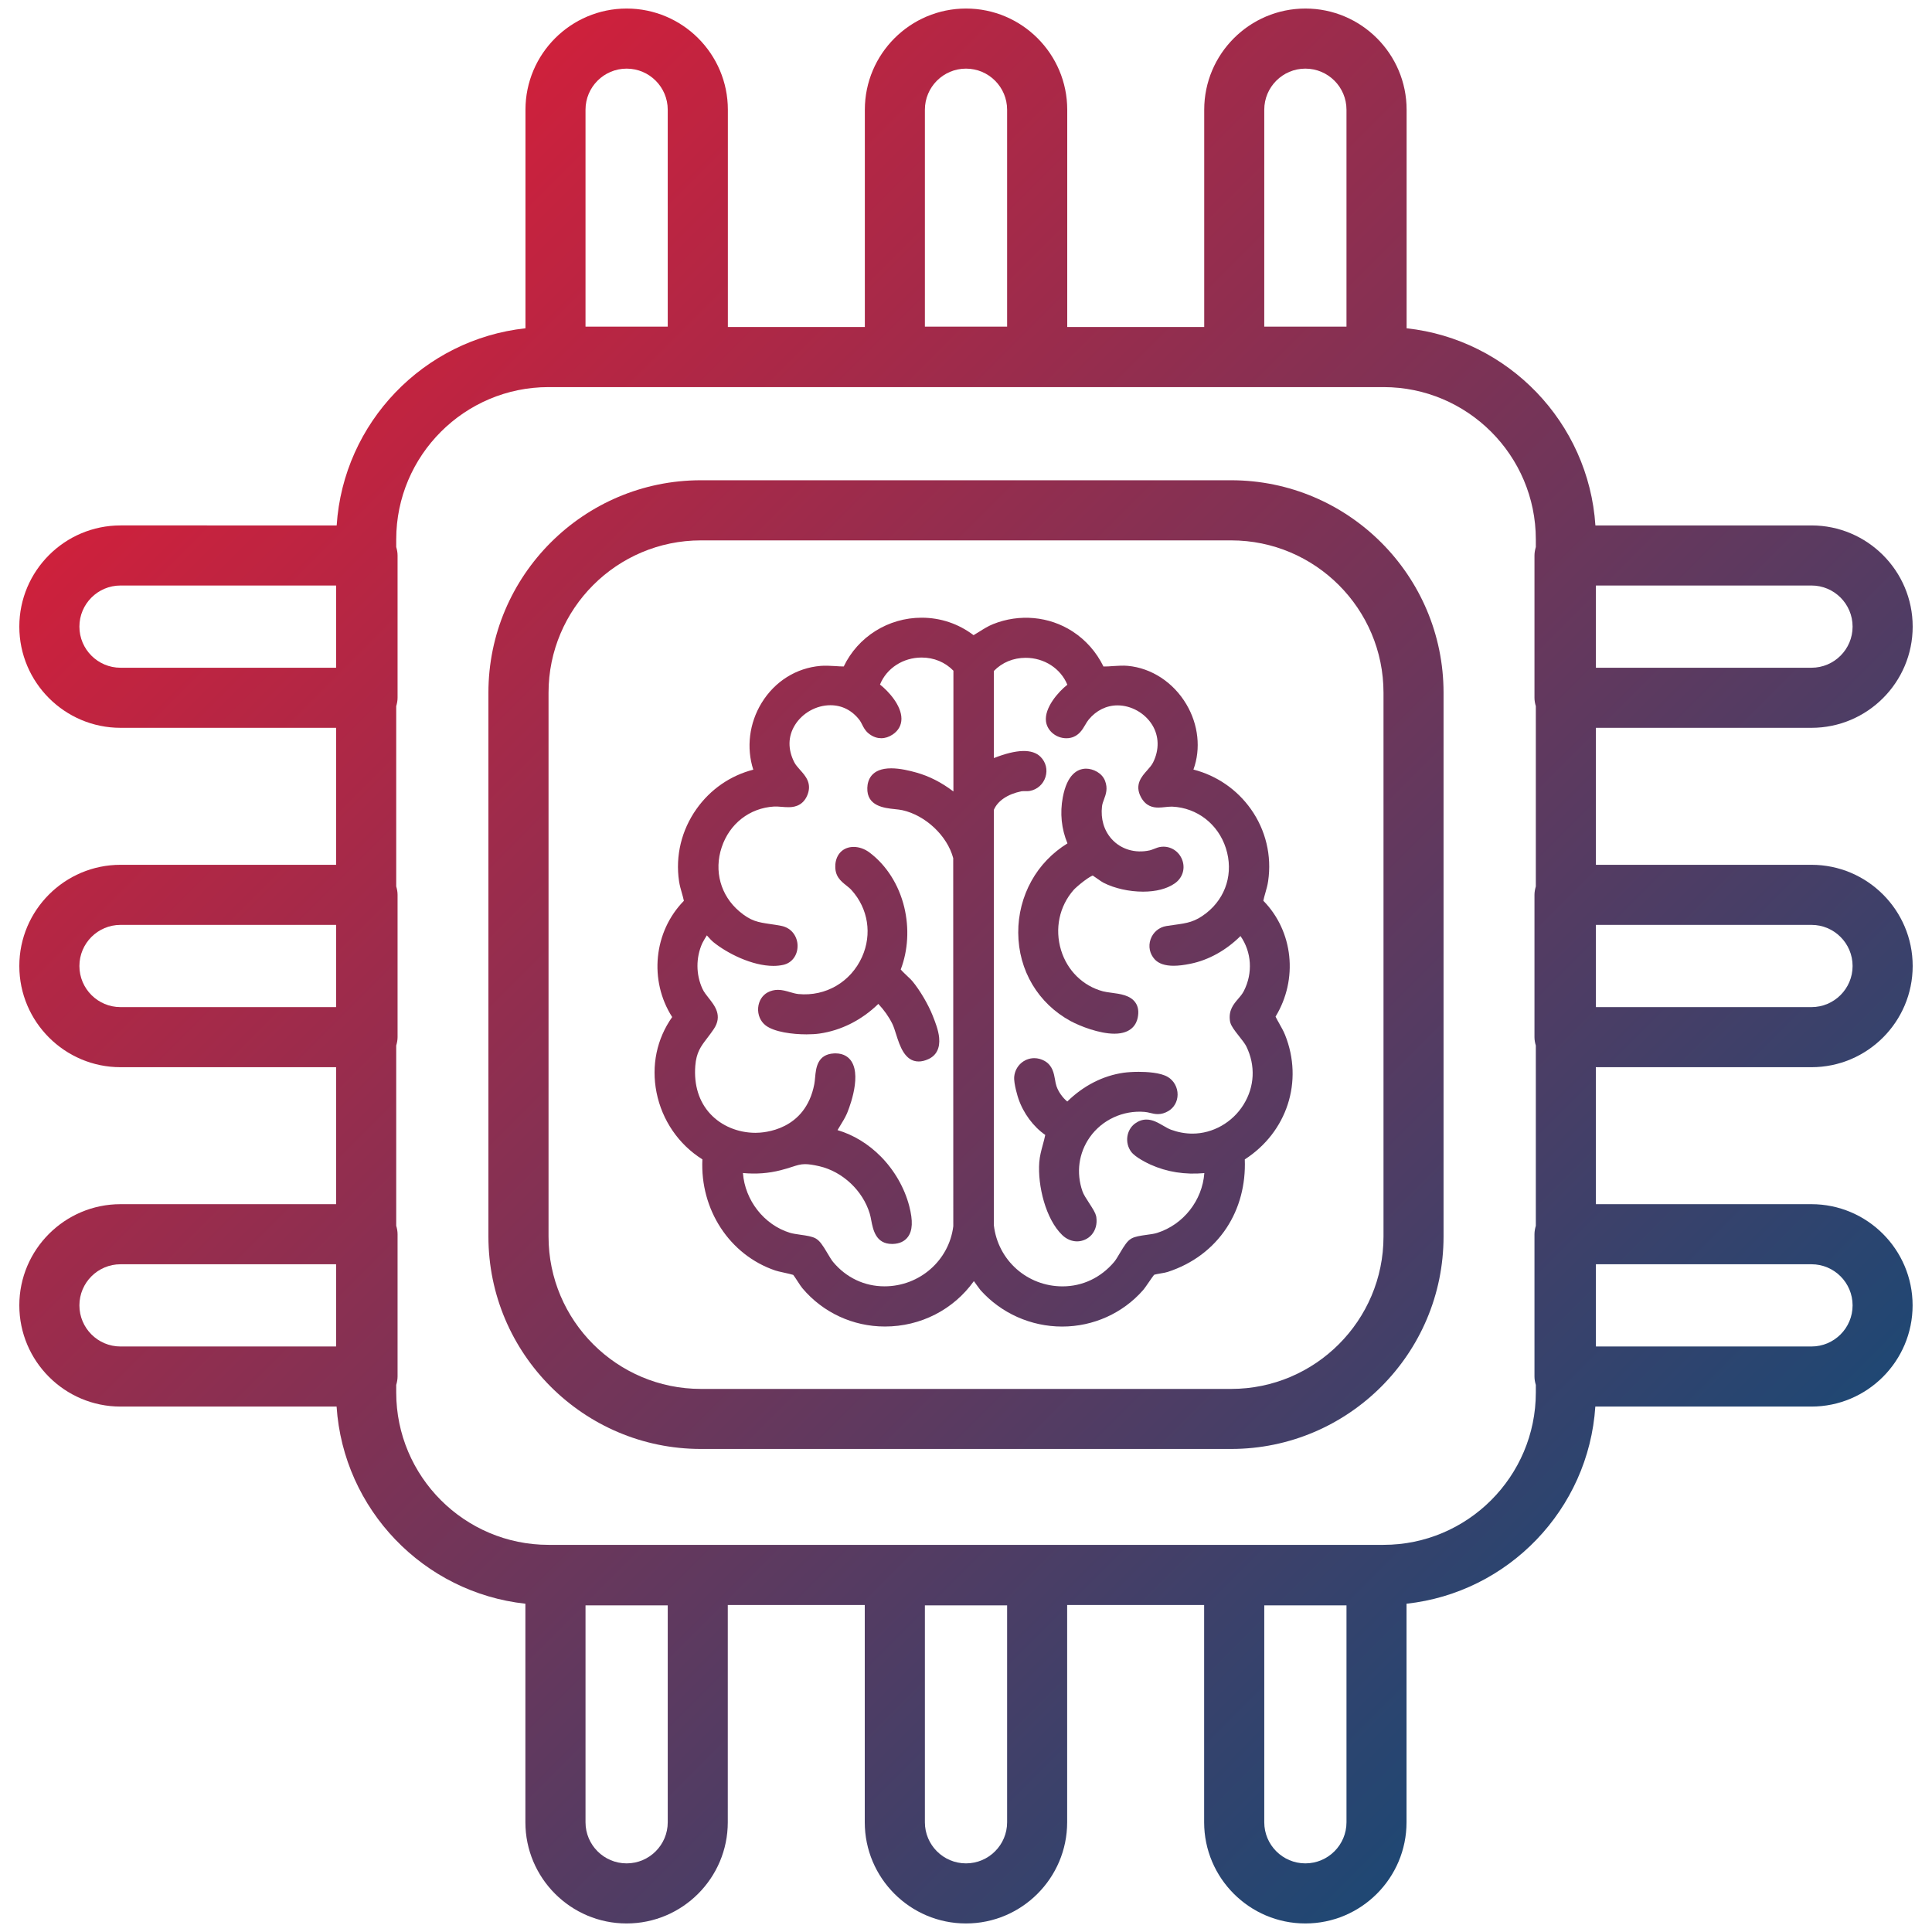
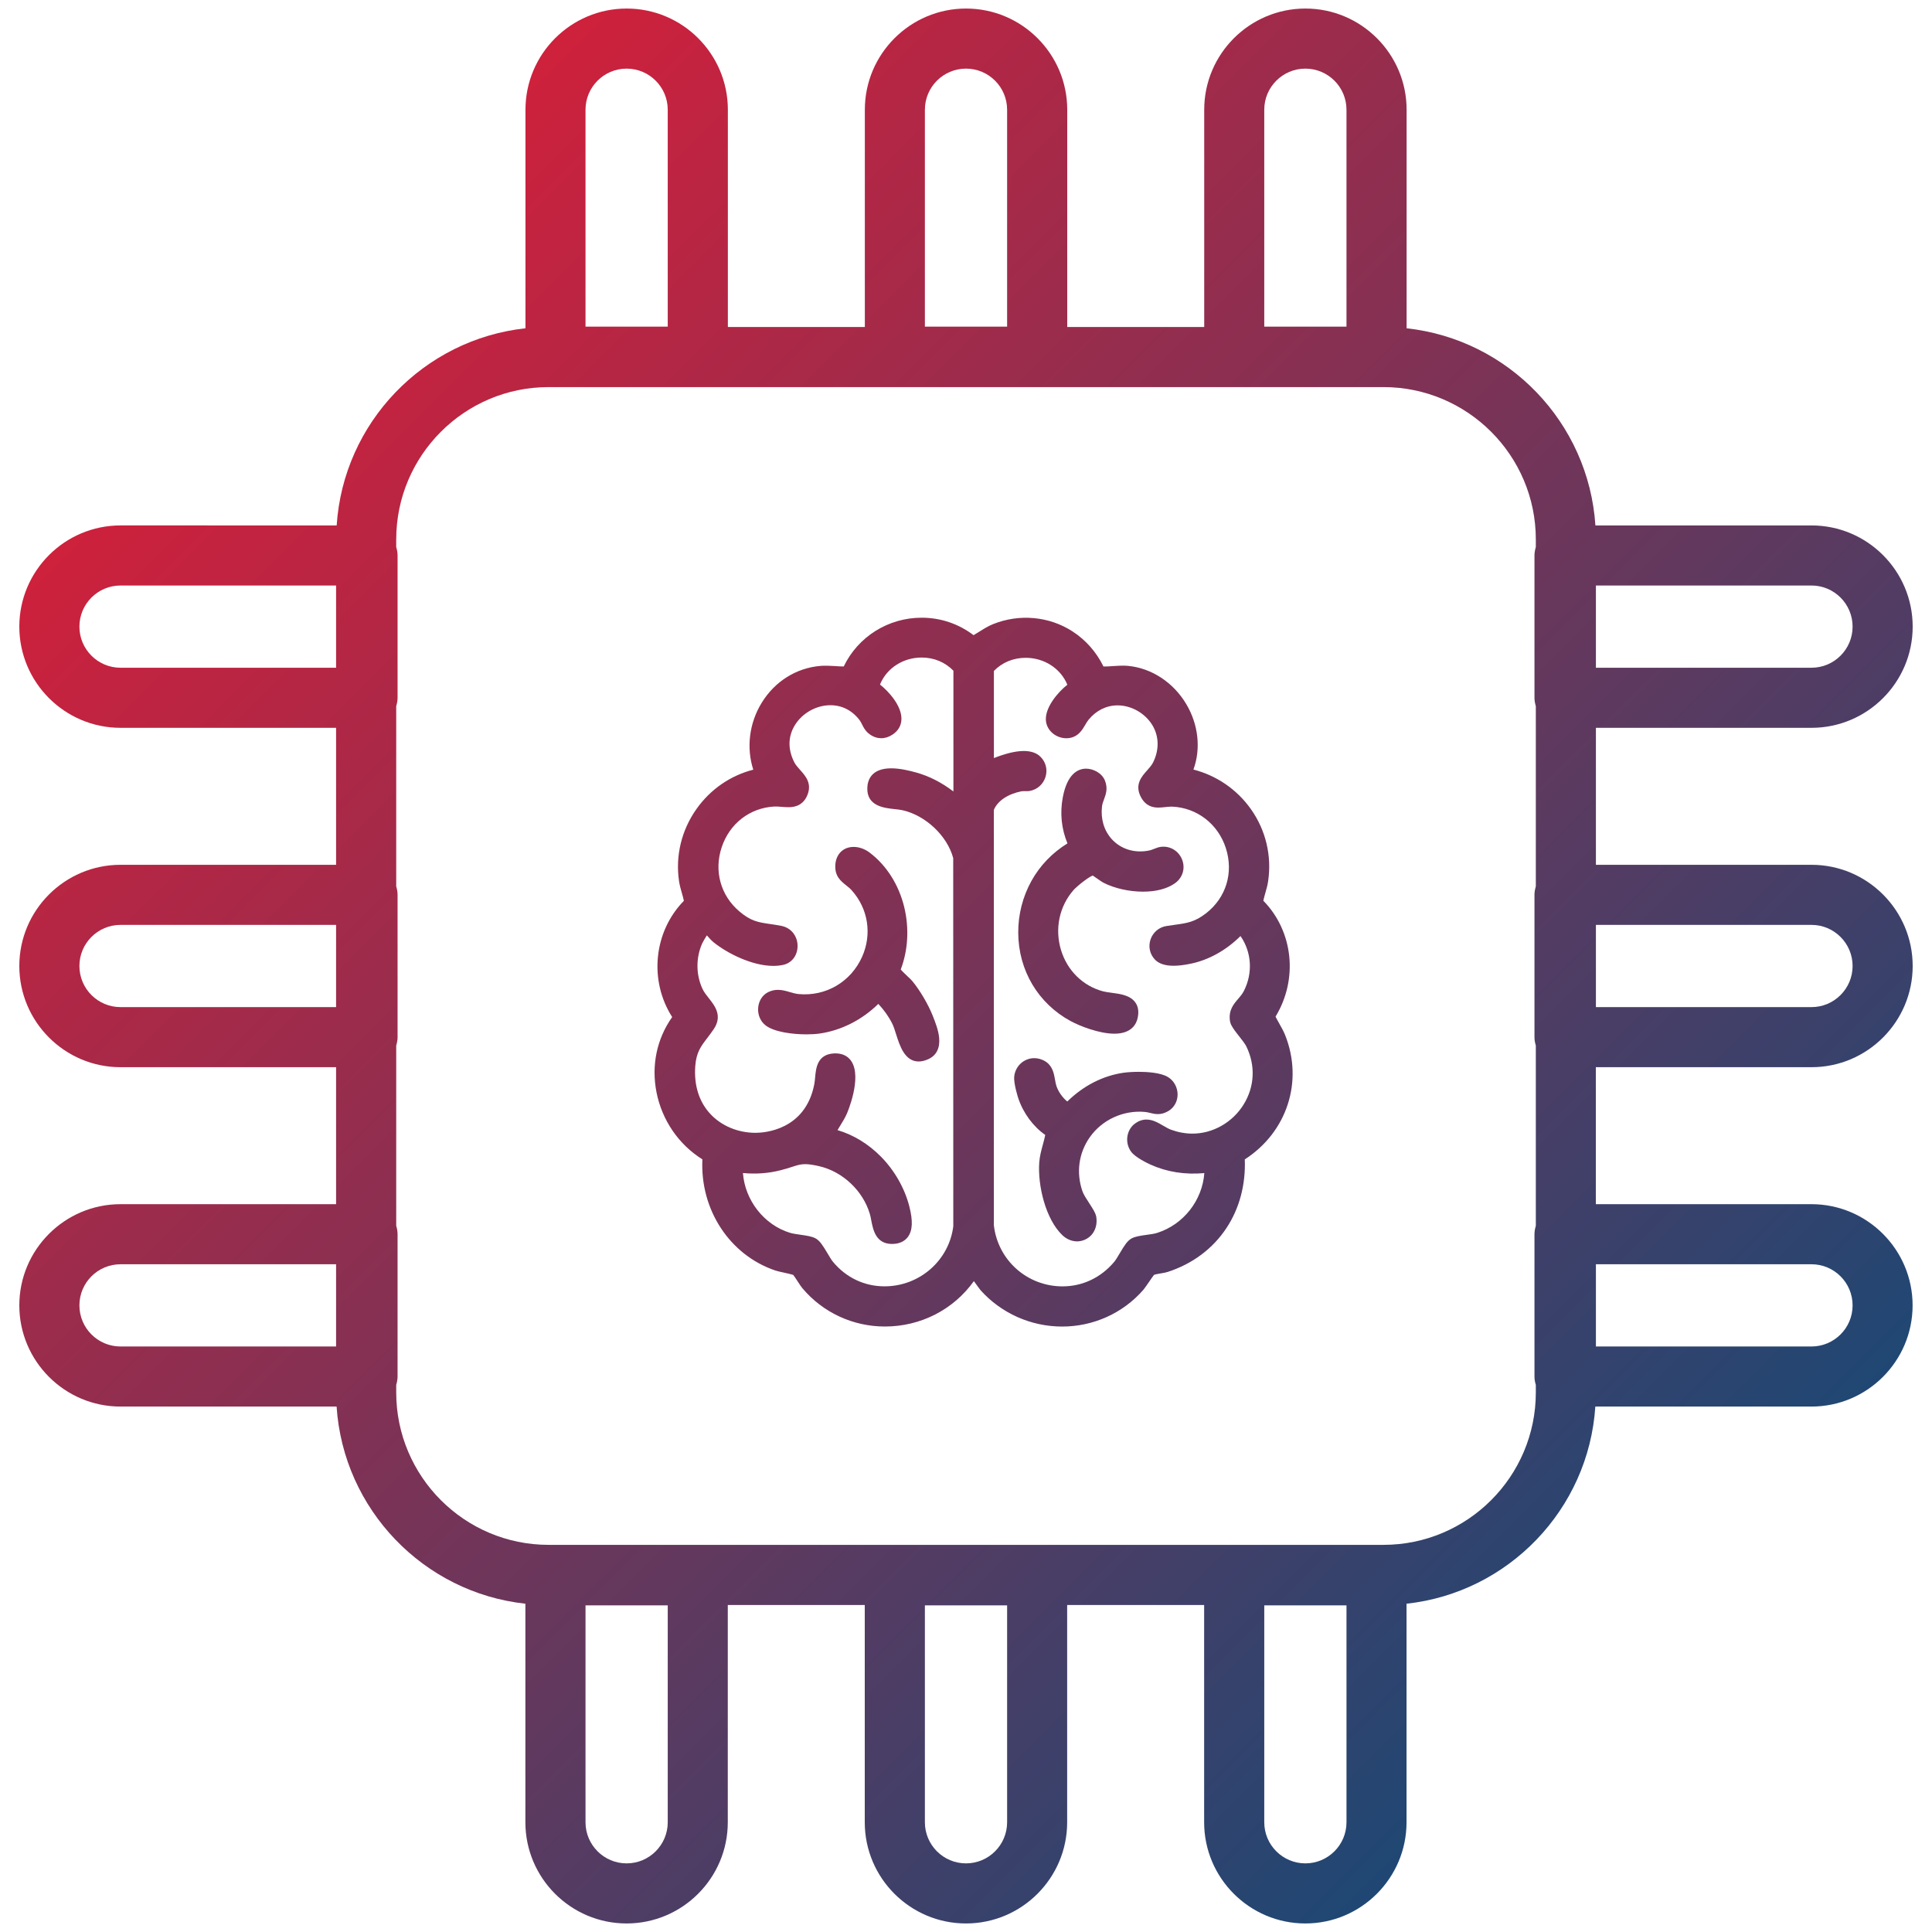
<svg xmlns="http://www.w3.org/2000/svg" xmlns:xlink="http://www.w3.org/1999/xlink" id="Capa_1" data-name="Capa 1" viewBox="0 0 500 500">
  <defs>
    <style>
      .cls-1 {
        fill: url(#Degradado_sin_nombre_2-4);
      }

      .cls-2 {
        fill: url(#Degradado_sin_nombre_2-6);
      }

      .cls-3 {
        fill: url(#Degradado_sin_nombre_2);
      }

      .cls-4 {
        fill: url(#Degradado_sin_nombre_2-5);
      }

      .cls-5 {
        fill: url(#Degradado_sin_nombre_2-3);
      }

      .cls-6 {
        fill: url(#Degradado_sin_nombre_2-2);
      }
    </style>
    <linearGradient id="Degradado_sin_nombre_2" data-name="Degradado sin nombre 2" x1="28.16" y1="27.81" x2="484.96" y2="484.6" gradientUnits="userSpaceOnUse">
      <stop offset="0" stop-color="#e71b34" />
      <stop offset="1" stop-color="#004e7d" />
    </linearGradient>
    <linearGradient id="Degradado_sin_nombre_2-2" data-name="Degradado sin nombre 2" x1="27.99" y1="27.99" x2="484.78" y2="484.78" xlink:href="#Degradado_sin_nombre_2" />
    <linearGradient id="Degradado_sin_nombre_2-3" data-name="Degradado sin nombre 2" x1="26.4" y1="29.57" x2="483.2" y2="486.36" xlink:href="#Degradado_sin_nombre_2" />
    <linearGradient id="Degradado_sin_nombre_2-4" data-name="Degradado sin nombre 2" x1="12.34" y1="43.63" x2="469.14" y2="500.42" xlink:href="#Degradado_sin_nombre_2" />
    <linearGradient id="Degradado_sin_nombre_2-5" data-name="Degradado sin nombre 2" x1="51.92" y1="4.05" x2="508.71" y2="460.85" xlink:href="#Degradado_sin_nombre_2" />
    <linearGradient id="Degradado_sin_nombre_2-6" data-name="Degradado sin nombre 2" x1="22.72" y1="33.25" x2="479.52" y2="490.04" xlink:href="#Degradado_sin_nombre_2" />
  </defs>
-   <path class="cls-3" d="M318.61,124.29h-137.23c-30.32,0-54.98,24.67-54.98,54.98v140.74c0,30.32,24.67,54.98,54.98,54.98h137.23c30.32,0,54.98-24.67,54.98-54.98v-140.74c0-30.32-24.67-54.98-54.98-54.98ZM358.05,320.02c0,21.74-17.69,39.43-39.43,39.43h-137.23c-21.74,0-39.43-17.69-39.43-39.43v-140.74c0-21.74,17.69-39.43,39.43-39.43h137.23c21.74,0,39.43,17.69,39.43,39.43v140.74Z" />
  <path class="cls-6" d="M468.81,276.19c14.44,0,26.19-11.75,26.19-26.19s-11.75-26.19-26.19-26.19h-55.79v-35.45h55.79c14.44,0,26.19-11.75,26.19-26.19s-11.75-26.19-26.19-26.19h-55.92c-1.75-26.64-22.54-48.16-48.86-51.02V28.4c0-14.44-11.75-26.19-26.19-26.19s-26.19,11.75-26.19,26.19v56.23h-35.45V28.4c0-14.44-11.75-26.19-26.19-26.19s-26.19,11.75-26.19,26.19v56.23h-35.45V28.4c0-14.44-11.75-26.19-26.19-26.19s-26.19,11.75-26.19,26.19v56.56c-26.32,2.86-47.12,24.38-48.86,51.02H31.19c-14.44,0-26.19,11.75-26.19,26.19s11.75,26.19,26.19,26.19h55.79v35.45H31.19c-14.44,0-26.19,11.75-26.19,26.19s11.75,26.19,26.19,26.19h55.79v35.45H31.19c-14.44,0-26.19,11.75-26.19,26.19s11.75,26.19,26.19,26.19h55.92c1.75,26.64,22.54,48.16,48.86,51.02v56.56c0,14.44,11.75,26.19,26.19,26.19s26.19-11.75,26.19-26.19v-56.23h35.45v56.23c0,14.44,11.75,26.19,26.19,26.19s26.19-11.75,26.19-26.19v-56.23h35.45v56.23c0,14.44,11.75,26.19,26.19,26.19s26.19-11.75,26.19-26.19v-56.56c26.32-2.86,47.12-24.38,48.86-51.02h55.92c14.44,0,26.19-11.75,26.19-26.19s-11.75-26.19-26.19-26.19h-55.79v-35.45h55.79ZM413.02,151.53h55.79c5.87,0,10.64,4.77,10.64,10.64s-4.77,10.64-10.64,10.64h-55.79v-21.28ZM413.02,239.36h55.79c5.87,0,10.64,4.77,10.64,10.64s-4.77,10.64-10.64,10.64h-55.79v-21.28ZM86.98,348.47H31.19c-5.87,0-10.64-4.77-10.64-10.64s4.77-10.64,10.64-10.64h55.79v21.28ZM86.98,260.64H31.19c-5.87,0-10.64-4.77-10.64-10.64s4.77-10.64,10.64-10.64h55.79v21.28ZM86.98,172.81H31.19c-5.87,0-10.64-4.77-10.64-10.64s4.77-10.64,10.64-10.64h55.79v21.28ZM327.19,28.4c0-5.87,4.77-10.64,10.64-10.64s10.64,4.77,10.64,10.64v56.14h-21.28V28.4ZM239.36,28.4c0-5.87,4.77-10.64,10.64-10.64s10.64,4.77,10.64,10.64v56.14h-21.28V28.4ZM151.53,28.4c0-5.87,4.77-10.64,10.64-10.64s10.64,4.77,10.64,10.64v56.14h-21.28V28.4ZM172.81,471.6c0,5.87-4.77,10.64-10.64,10.64s-10.64-4.77-10.64-10.64v-56.14h21.28v56.14ZM260.64,471.6c0,5.87-4.77,10.64-10.64,10.64s-10.64-4.77-10.64-10.64v-56.14h21.28v56.14ZM348.47,471.6c0,5.87-4.77,10.64-10.64,10.64s-10.64-4.77-10.64-10.64v-56.14h21.28v56.14ZM397.47,141.57c-.2.7-.35,1.42-.35,2.18v36.83c0,.76.14,1.48.35,2.18v46.64c-.2.7-.35,1.42-.35,2.18v36.83c0,.76.14,1.48.35,2.18v46.64c-.2.7-.35,1.42-.35,2.18v36.83c0,.76.14,1.48.35,2.18v1.96c0,21.74-17.69,39.43-39.43,39.43h-216.07c-21.74,0-39.43-17.69-39.43-39.43v-1.96c.2-.7.35-1.42.35-2.18v-36.83c0-.76-.14-1.48-.35-2.18v-46.64c.2-.7.35-1.42.35-2.18v-36.83c0-.76-.14-1.48-.35-2.18v-46.64c.2-.7.35-1.42.35-2.18v-36.83c0-.76-.14-1.48-.35-2.18v-1.96c0-21.74,17.69-39.43,39.43-39.43h216.07c21.74,0,39.43,17.69,39.43,39.43v1.96ZM468.81,327.19c5.87,0,10.64,4.77,10.64,10.64s-4.77,10.64-10.64,10.64h-55.79v-21.28h55.79Z" />
  <path class="cls-5" d="M331.11,264.95c-.36-.63-.71-1.24-1-1.85,5.9-9.69,4.59-22.09-3.16-29.99.14-.68.33-1.37.54-2.09.27-.94.55-1.92.7-2.96.98-6.6-.61-13.24-4.47-18.68-3.6-5.07-8.84-8.67-14.86-10.22,1.96-5.38,1.3-11.62-1.83-16.9-3.36-5.67-9.03-9.38-15.17-9.94-1.11-.1-2.42-.04-3.86.06-.78.06-1.6.13-2.42.11-1.83-3.74-4.59-6.87-8.02-9.09-6.02-3.9-13.72-4.62-20.55-1.88-1.29.52-2.4,1.22-3.48,1.9-.51.32-1.04.65-1.57.96-3.91-2.96-8.54-4.52-13.44-4.52-8.64,0-16.47,4.92-20.16,12.62-.74,0-1.46-.05-2.19-.1-1.37-.09-2.7-.14-3.8-.05-6.28.52-11.84,4-15.25,9.56-3.23,5.26-4,11.62-2.17,17.3-5.92,1.52-11.09,5.08-14.69,10.16-3.89,5.49-5.5,12.14-4.52,18.73.16,1.04.43,2.02.71,2.97.2.71.4,1.39.54,2.08-7.82,7.97-9.08,20.63-3.03,30.08-3.99,5.65-5.43,12.54-4.05,19.51,1.43,7.2,5.73,13.48,11.87,17.32-.63,13,7.04,24.75,18.86,28.76.5.17,1.24.33,2.31.57.73.16,1.92.42,2.34.57.25.31.79,1.13,1.13,1.66.58.89.95,1.45,1.24,1.79,5.3,6.3,13.08,9.91,21.36,9.91,9.24,0,17.74-4.36,23.02-11.75.3.4.62.85.86,1.19.29.4.69.95.84,1.13,5.36,6,13.06,9.44,21.14,9.44s15.7-3.44,20.97-9.45c.29-.34.69-.9,1.55-2.15.41-.59,1-1.46,1.26-1.78.35-.14,1.19-.28,1.76-.38.78-.13,1.33-.23,1.79-.38,6.43-2.09,11.69-6.03,15.22-11.39,3.35-5.09,4.97-11.2,4.72-17.73,10.95-7.07,15.24-20.21,10.42-32.23-.41-1.01-.94-1.94-1.45-2.84ZM246.71,204.81c-3.03-2.31-6.24-3.95-9.58-4.88-1.68-.47-4.18-1.09-6.49-1.09-5.24,0-6.12,3.17-6.18,5.06-.16,4.73,4.38,5.22,7.09,5.5.72.08,1.41.15,1.96.27,6.01,1.32,11.65,6.64,13.18,12.41l.02,95.27c-1.1,8.87-8.74,15.55-17.8,15.55-5.19,0-9.92-2.24-13.31-6.31-.41-.5-.9-1.31-1.41-2.18-1.31-2.22-2.02-3.24-2.97-3.83l-.19-.11c-.91-.48-2.14-.68-3.93-.93-.96-.14-1.95-.28-2.64-.49-6.73-2.05-11.67-8.43-12.19-15.47,3.46.31,6.57.08,9.73-.72,1.23-.31,2.17-.61,3-.88,1.36-.44,2.17-.7,3.36-.7.95,0,2.09.17,3.7.54,6.02,1.4,11.25,6.33,13.03,12.27.17.55.28,1.15.39,1.74.47,2.43,1.18,6.1,5.36,6.1h.19c1.74-.05,3.05-.65,3.91-1.79,1.24-1.64,1.36-4.18.38-7.98-1.21-4.69-3.81-9.24-7.32-12.81-3.25-3.3-7.11-5.65-11.25-6.88.25-.43.51-.87.79-1.31.57-.93,1.16-1.88,1.63-2.95.04-.09,4-9.21,1.18-13.54-.61-.94-1.83-2.06-4.12-2.06-.12,0-.25,0-.39.01-4.35.23-4.67,3.84-4.89,6.23-.06.62-.11,1.21-.21,1.73-2.31,11.99-13.07,12.59-15.2,12.59-4.56,0-8.84-1.79-11.73-4.91-2.91-3.14-4.25-7.44-3.87-12.41.27-3.5,1.44-5.04,3.06-7.16.56-.73,1.13-1.49,1.72-2.36,2.31-3.45.31-5.99-1.3-8.03-.62-.78-1.26-1.59-1.63-2.41-1.7-3.68-1.72-8.07-.03-11.81.33-.63.82-1.46,1.17-2.01.15.16.31.33.46.51.38.43.78.87,1.21,1.22,3.66,2.97,10.09,6.17,15.55,6.17.91,0,1.78-.09,2.57-.27,2.25-.5,3.73-2.51,3.69-4.99-.03-2.14-1.36-4.55-4.26-5.11-1.03-.2-1.94-.33-2.84-.46-3.1-.46-4.97-.73-7.96-3.27-4.86-4.11-6.62-10.47-4.58-16.59,2.03-6.12,7.23-10.17,13.55-10.55.6-.03,1.28.02,1.96.08.61.05,1.19.09,1.72.09.91,0,3.68,0,4.95-3.14,1.23-3.03-.49-4.95-1.88-6.5-.57-.64-1.16-1.3-1.51-1.98-1.7-3.35-1.65-6.68.15-9.61,1.92-3.13,5.53-5.16,9.2-5.16,3.02,0,5.64,1.35,7.57,3.89.22.3.41.67.61,1.07.37.73.79,1.57,1.59,2.25,1.28,1.1,2.54,1.33,3.37,1.33,1.02,0,2.01-.32,2.97-.96,1.48-.99,2.26-2.39,2.27-4.06.01-3.5-3.4-7.18-5.55-8.87,1.7-4.21,5.95-6.99,10.78-6.99,3.19,0,6.09,1.21,8.22,3.41v31.17ZM321.82,285.89c-2.88,4.62-7.95,7.49-13.22,7.49-1.84,0-3.69-.34-5.51-1-.66-.24-1.33-.63-2.05-1.05-1.34-.78-2.72-1.59-4.34-1.59-1.04,0-2.04.35-2.98,1.04-2.23,1.66-2.68,5-.98,7.29,1.12,1.52,4.36,3.03,4.99,3.32,4.25,1.92,8.91,2.66,13.95,2.21-.52,7.06-5.38,13.3-12.2,15.47-.74.24-1.76.38-2.77.51-1.71.24-2.9.43-3.81.9l-.17.1c-.96.58-1.66,1.6-2.97,3.82-.51.87-1,1.69-1.42,2.19-3.44,4.07-8.18,6.32-13.36,6.32-9.12,0-16.73-6.74-17.77-15.82v-107.5c.99-2.34,3.58-4.08,7.15-4.81.15-.03.35-.03.43-.03h.78c.41.01.71-.02.95-.06,1.92-.35,3.47-1.73,4.05-3.6.59-1.88.11-3.84-1.27-5.22-2.11-2.12-6.18-2.01-12.08.32v-22.55c2.13-2.2,5.03-3.4,8.22-3.4,4.83,0,9.08,2.78,10.79,6.97-2.39,1.86-5.97,6.01-5.53,9.47.31,2.46,2.63,4.38,5.29,4.38.37,0,.74-.04,1.09-.12,2.09-.47,3.03-2.07,3.78-3.35.28-.48.57-.97.9-1.37,1.96-2.37,4.61-3.67,7.45-3.67,3.55,0,7.08,1.98,8.98,5.05,1.79,2.89,1.87,6.44.22,9.74-.35.7-.95,1.38-1.53,2.03-1.41,1.57-3.33,3.73-1.59,6.95,1.3,2.4,3.19,2.68,4.49,2.68.51,0,1.09-.05,1.74-.12.51-.05,1.03-.12,1.6-.12h.28c6.42.3,11.86,4.52,13.86,10.76,2.02,6.31.08,12.74-5.06,16.78-2.96,2.32-4.94,2.6-8.23,3.05-.67.09-1.37.19-2.12.31-1.89.3-3.45,1.62-4.08,3.44-.63,1.82-.23,3.76,1.07,5.18,1.01,1.1,2.65,1.66,4.88,1.66,1.25,0,2.69-.17,4.42-.53,4.66-.95,9.19-3.47,12.9-7.16,2.88,4.13,3.25,9.56.87,14.22-.39.77-.92,1.39-1.49,2.05-1.18,1.38-2.52,2.95-2.1,5.74l.11.46c.27.87.9,1.75,2.29,3.51.7.89,1.5,1.9,1.83,2.58,2.42,4.95,2.16,10.45-.73,15.08Z" />
  <path class="cls-1" d="M216.19,223.8c-.21,2.93,1.39,4.21,2.81,5.34.49.39,1,.79,1.42,1.27,4.27,4.77,5.3,11.36,2.69,17.21-2.91,6.5-9.4,10.31-16.46,9.64-.72-.07-1.47-.29-2.2-.5-.99-.29-2.02-.59-3.13-.59-.92,0-1.8.22-2.61.64-1.43.75-2.36,2.25-2.5,4-.14,1.84.6,3.56,1.98,4.6,2.24,1.68,6.91,2.28,10.53,2.28,1.26,0,2.41-.07,3.33-.2h0c5.62-.79,10.99-3.51,15.26-7.68,1.48,1.57,2.72,3.32,3.61,5.12.36.72.67,1.71,1,2.76.94,2.96,2.23,7.02,5.83,7.02.78,0,1.58-.19,2.47-.59,2.11-.94,3.09-2.87,2.83-5.56-.19-1.98-1.01-4.04-1.6-5.53l-.06-.16c-1.16-2.93-3.33-6.62-5.27-8.95-.24-.3-.59-.64-1.31-1.31-.41-.39-1.28-1.21-1.7-1.71,1.9-4.98,2.22-10.68.91-16.13-1.41-5.81-4.6-10.83-8.97-14.13-1.25-.94-2.71-1.46-4.12-1.46-2.68,0-4.55,1.82-4.75,4.63Z" />
  <path class="cls-4" d="M277.13,264.28c2.4,1.3,7.39,3.24,11.27,3.24,4.52,0,5.73-2.59,6.04-4.14.33-1.59.12-2.93-.62-3.95-1.33-1.87-3.92-2.21-6.21-2.51-.81-.11-1.58-.21-2.17-.37-5.18-1.38-9.23-5.37-10.84-10.65-1.68-5.53-.46-11.36,3.27-15.6.3-.34,1.35-1.3,2.63-2.27,1.38-1.04,2.06-1.35,2.3-1.44.28.17.77.52,1.11.76.86.61,1.3.91,1.69,1.11,2.79,1.44,6.61,2.3,10.23,2.3,3.33,0,6.16-.73,8.17-2.12,1.94-1.33,2.74-3.61,2.06-5.8-.69-2.22-2.68-3.72-4.96-3.72-.17,0-.35,0-.56.03-.69.07-1.32.32-1.92.56-.36.14-.74.29-1.05.36-3.82.85-7.51-.28-9.9-2.96-1.97-2.21-2.84-5.2-2.47-8.42.07-.62.29-1.2.52-1.82.49-1.32,1.04-2.81.25-4.83-.79-2.02-3.11-3.11-4.88-3.11h-.18c-2.05.09-4.73,1.44-5.86,7.43-.77,4.08-.35,8.17,1.21,11.91-3.9,2.4-7.11,5.73-9.32,9.71-2.26,4.07-3.45,8.71-3.42,13.42.05,9.74,5.14,18.3,13.61,22.89Z" />
  <path class="cls-2" d="M302.25,278.73c-1.91-1.17-5.56-1.34-7.56-1.34-1.42,0-2.84.09-3.88.23-5.37.77-10.4,3.34-14.6,7.45-1.19-.96-2.29-2.5-2.79-3.96-.18-.52-.28-1.09-.38-1.7-.29-1.62-.64-3.63-2.63-4.8-.84-.49-1.79-.76-2.73-.76v2.19-2.19c-2.68,0-4.92,2.04-5.2,4.75-.19,1.85,1.04,5.62,1.06,5.66,1.27,3.81,3.9,7.35,6.97,9.46-.17.85-.4,1.7-.63,2.54-.39,1.44-.8,2.93-.92,4.53-.45,6.02,1.65,14.72,5.95,18.85,1.09,1.05,2.46,1.63,3.84,1.63s2.82-.63,3.76-1.71c1.03-1.19,1.46-2.8,1.22-4.53l-.05-.29c-.2-.85-.73-1.72-1.82-3.4-.71-1.09-1.44-2.21-1.72-3.03-1.68-4.82-.98-9.93,1.92-14.03,3.18-4.49,8.62-6.99,14.16-6.52.51.04.97.15,1.45.27.62.15,1.26.3,1.98.3.93,0,1.79-.25,2.7-.78,1.49-.87,2.39-2.46,2.41-4.24.02-1.87-.94-3.63-2.5-4.58Z" />
</svg>